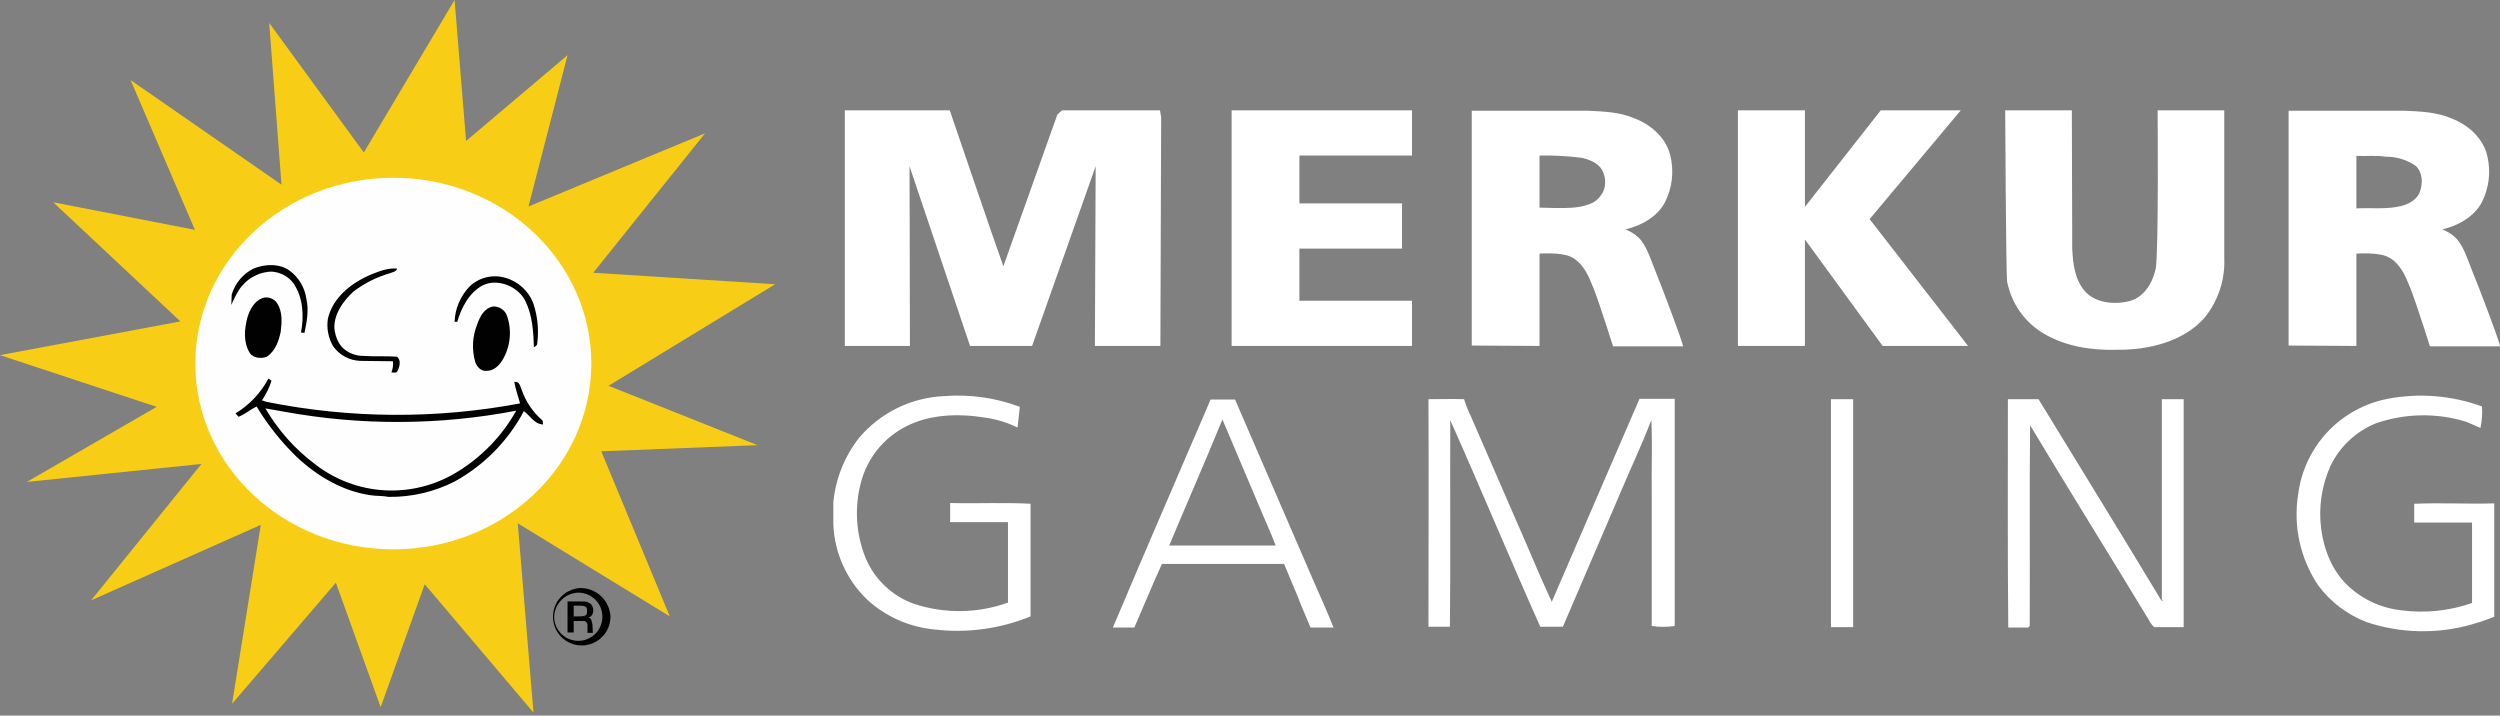
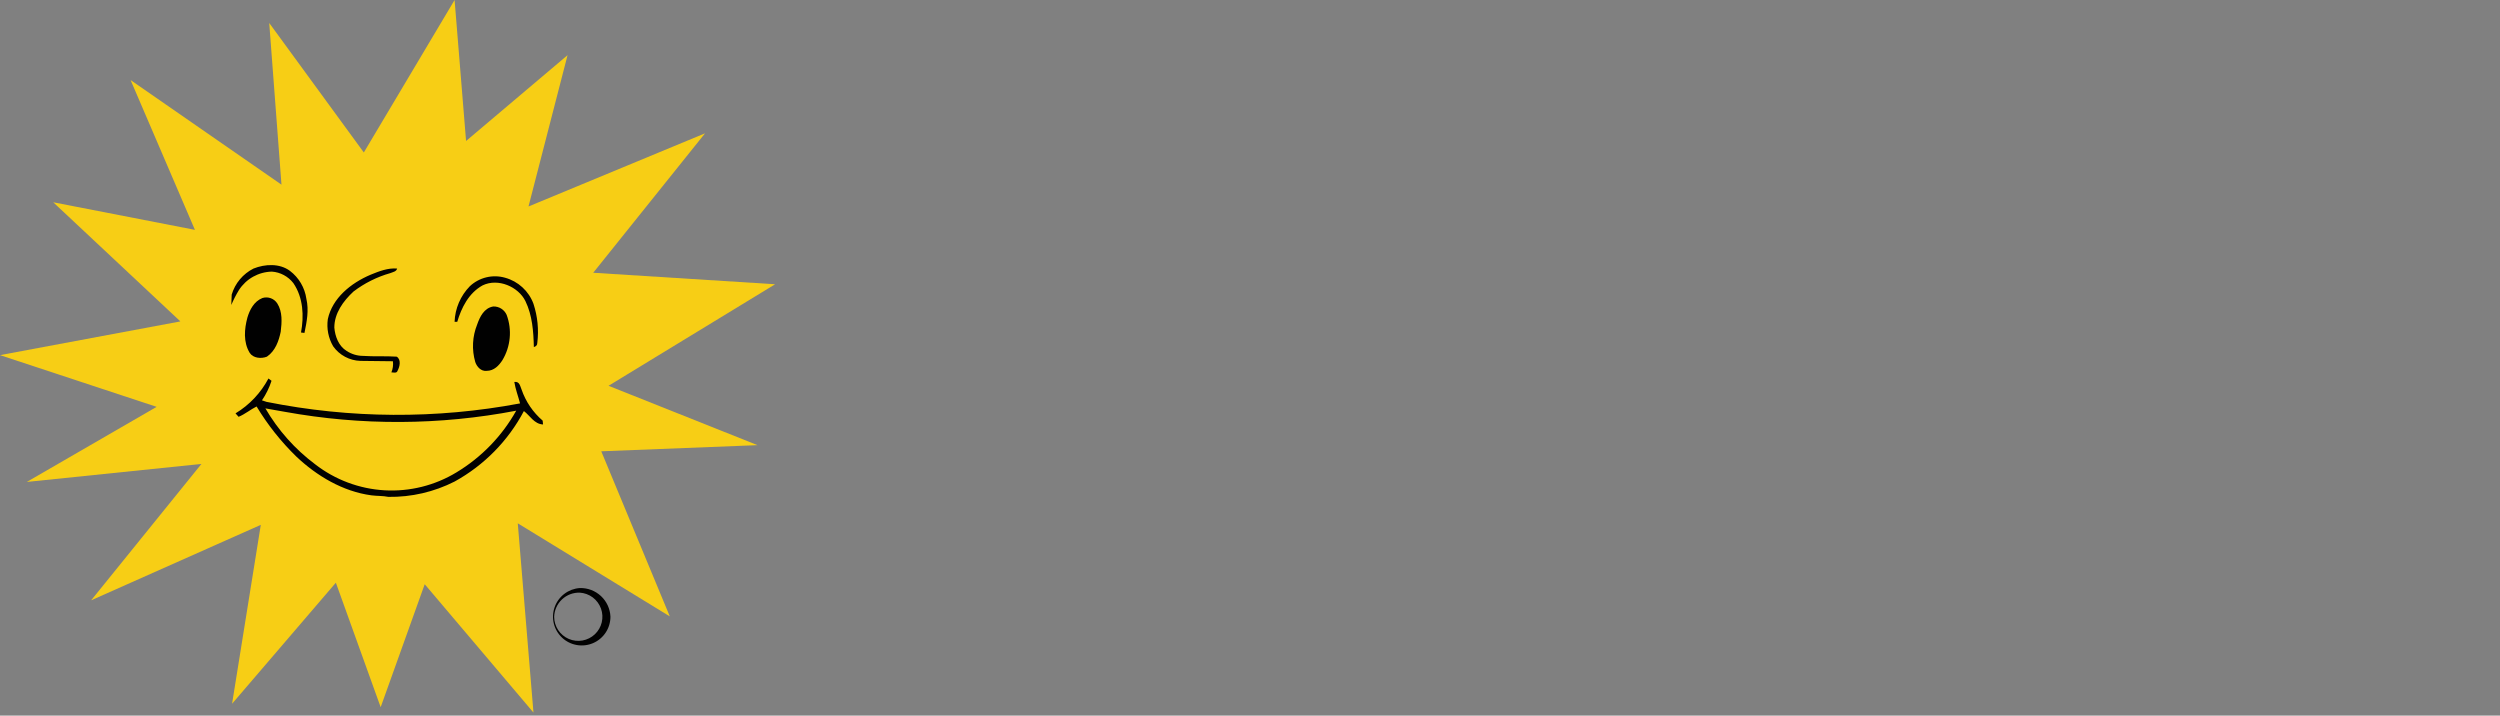
<svg xmlns="http://www.w3.org/2000/svg" width="269" height="77" viewBox="0 0 269 77" fill="none">
  <rect x="0" y="0" width="269" height="77" fill="#808080" stroke="none" />
  <path d="M48.913 0L50.149 15.169L61.069 5.936L56.866 22.218L75.862 14.345L63.83 29.349L83.403 30.586L65.478 41.51L81.508 47.899L64.695 48.559L72.071 66.325L55.712 56.308L57.401 76.671L45.699 62.862L40.96 76.094L36.139 62.697L24.971 75.723L28.062 56.473L9.807 64.594L21.675 49.919L2.885 51.856L16.854 43.777L0 38.212L19.409 34.584L5.728 21.765L20.974 24.733L14.052 8.615L30.287 19.869L28.969 2.473L39.147 16.406L48.913 0Z" fill="#F7CE15" />
-   <path d="M42.32 59.111C54.086 59.111 63.624 50.16 63.624 39.119C63.624 28.077 54.086 19.127 42.32 19.127C30.554 19.127 21.016 28.077 21.016 39.119C21.016 50.16 30.554 59.111 42.32 59.111Z" fill="#FDFEFD" />
  <path d="M27.279 28.896C28.515 28.401 30.081 28.319 31.194 29.143C32.159 29.872 32.796 30.954 32.966 32.152C33.254 33.389 33.007 34.626 32.76 35.821L32.389 35.78C32.718 34.007 32.636 32.029 31.565 30.462C31.288 30.106 30.94 29.811 30.542 29.598C30.145 29.385 29.707 29.258 29.257 29.226C28.549 29.24 27.856 29.428 27.238 29.773C26.62 30.118 26.097 30.609 25.713 31.204C25.398 31.718 25.122 32.256 24.889 32.812L24.93 31.699C25.11 31.096 25.411 30.537 25.815 30.055C26.219 29.573 26.717 29.178 27.279 28.896ZM39.888 29.555C40.795 29.184 41.743 28.813 42.732 28.896C42.649 29.226 42.278 29.267 41.99 29.39C40.559 29.797 39.218 30.468 38.034 31.369C36.922 32.4 35.974 33.719 35.974 35.244C36.056 36.192 36.427 37.223 37.292 37.758C37.819 38.104 38.434 38.291 39.064 38.294C40.259 38.377 41.495 38.294 42.691 38.377C43.185 38.706 43.02 39.449 42.773 39.902C42.691 40.191 42.32 40.067 42.114 40.067C42.27 39.688 42.328 39.279 42.278 38.871L38.776 38.83C38.2 38.813 37.636 38.663 37.129 38.391C36.621 38.12 36.183 37.733 35.85 37.264C35.333 36.381 35.13 35.35 35.273 34.337C35.768 32.07 37.746 30.462 39.888 29.555ZM50.561 30.792C51.061 30.326 51.673 29.998 52.337 29.839C53.002 29.68 53.696 29.696 54.352 29.885C55.046 30.076 55.685 30.43 56.215 30.918C56.746 31.405 57.152 32.012 57.401 32.688C57.846 34.042 57.987 35.478 57.813 36.893C57.813 37.14 57.69 37.264 57.443 37.346C57.401 35.656 57.278 33.925 56.536 32.4C55.794 30.875 53.61 29.885 51.921 30.71C50.437 31.534 49.654 33.1 49.201 34.626H48.913C48.965 33.187 49.553 31.82 50.561 30.792Z" fill="#010101" />
  <path d="M28.227 32.07C28.521 31.976 28.838 31.981 29.128 32.085C29.419 32.19 29.667 32.387 29.834 32.647C30.411 33.554 30.328 34.667 30.205 35.697C29.999 36.687 29.628 37.758 28.721 38.377C28.103 38.624 27.238 38.542 26.867 37.965C26.166 36.81 26.29 35.409 26.62 34.172C26.867 33.348 27.32 32.441 28.227 32.07ZM53.075 32.977C53.378 32.967 53.678 33.048 53.935 33.209C54.192 33.371 54.395 33.606 54.517 33.884C54.81 34.677 54.922 35.526 54.843 36.367C54.765 37.209 54.498 38.023 54.064 38.748C53.693 39.325 53.157 39.902 52.374 39.902C51.756 39.984 51.303 39.449 51.138 38.954C50.751 37.623 50.825 36.2 51.344 34.914C51.633 34.09 52.086 33.142 53.075 32.977ZM58.391 45.261C57.352 44.369 56.569 43.217 56.124 41.922C55.959 41.551 55.918 41.015 55.341 41.097C55.465 41.881 55.753 42.623 55.959 43.406C46.94 45.103 37.678 45.047 28.68 43.241L28.186 43.076C28.627 42.428 28.974 41.72 29.216 40.974L28.886 40.726C28.067 42.275 26.842 43.572 25.342 44.478L25.672 44.849C26.373 44.56 26.95 44.065 27.609 43.736C28.8 45.714 30.242 47.528 31.894 49.136C34.078 51.197 36.88 52.887 39.971 53.299C40.589 53.381 41.207 53.34 41.784 53.464C44.259 53.502 46.706 52.935 48.913 51.815C52.085 50.069 54.678 47.432 56.371 44.23C57.031 44.725 57.484 45.632 58.432 45.673L58.391 45.261ZM49.119 50.826C46.795 52.238 44.097 52.911 41.382 52.757C38.667 52.602 36.062 51.627 33.913 49.96C31.742 48.334 29.92 46.288 28.557 43.942L30.658 44.313C38.891 45.809 47.33 45.767 55.547 44.189C54.016 46.922 51.801 49.209 49.119 50.826ZM62.388 63.769C62.893 63.801 63.377 63.98 63.782 64.284C64.186 64.588 64.493 65.004 64.665 65.48C64.837 65.956 64.865 66.472 64.748 66.965C64.63 67.457 64.371 67.904 64.003 68.251C63.634 68.598 63.172 68.83 62.674 68.918C62.176 69.006 61.663 68.947 61.198 68.747C60.733 68.547 60.337 68.215 60.057 67.793C59.778 67.371 59.629 66.876 59.627 66.37C59.637 66.018 59.716 65.671 59.861 65.35C60.005 65.028 60.211 64.738 60.468 64.497C60.724 64.255 61.026 64.066 61.355 63.941C61.685 63.817 62.035 63.758 62.388 63.769ZM62.388 63.274C61.787 63.315 61.21 63.53 60.73 63.893C60.249 64.256 59.886 64.752 59.683 65.32C59.48 65.887 59.448 66.501 59.59 67.087C59.732 67.673 60.042 68.204 60.481 68.616C60.921 69.028 61.471 69.302 62.065 69.405C62.658 69.508 63.269 69.436 63.822 69.196C64.375 68.957 64.845 68.561 65.176 68.057C65.507 67.554 65.684 66.964 65.684 66.362C65.651 65.517 65.286 64.719 64.669 64.141C64.052 63.564 63.233 63.252 62.388 63.274Z" fill="#010101" />
-   <path d="M61.069 64.717H62.676C62.985 64.701 63.29 64.787 63.541 64.965C63.735 65.146 63.842 65.402 63.83 65.665C63.838 65.838 63.797 66.012 63.706 66.16C63.662 66.234 63.602 66.298 63.531 66.348C63.46 66.398 63.379 66.432 63.294 66.449C63.434 66.478 63.554 66.568 63.624 66.696L63.747 67.191L63.789 68.097H63.212V67.356C63.227 67.282 63.224 67.206 63.202 67.134C63.181 67.062 63.142 66.996 63.088 66.943C63.035 66.89 62.97 66.851 62.898 66.829C62.826 66.808 62.75 66.804 62.676 66.82H61.728V68.056H61.069V64.717ZM62.346 66.325C63.17 66.325 63.17 66.078 63.17 65.748C63.17 65.418 63.17 65.171 62.388 65.171H61.728V66.325H62.346Z" fill="#010101" />
-   <path d="M90.903 11.872H102.194C102.194 11.872 107.386 27.123 107.963 28.649L113.773 12.325L114.267 11.872H124.816L124.94 12.614L124.857 37.223H117.811L117.893 17.89L111.053 37.223H104.378L97.867 17.89L97.908 37.223H90.903V11.872ZM132.522 37.223V11.872H151.931V16.736H139.816V21.888H150.859V26.752H139.816V32.358H151.931V37.223H132.522ZM186.998 37.223V11.872H194.209V22.259L202.368 11.872H210.98L201.173 23.578L211.763 37.223H202.574L194.209 25.763V37.223H186.998ZM215.76 11.872H222.93L222.972 26.752C223.054 28.319 223.219 30.05 224.331 31.328C225.444 32.606 227.504 32.812 229.111 32.4C230.43 32.07 231.295 30.916 231.707 29.762L231.955 28.937C232.284 27.041 232.161 11.872 232.161 11.872H239.331V27.742C239.439 30.09 238.676 32.394 237.188 34.213C234.922 36.769 231.172 37.676 227.752 37.635C225.032 37.717 222.23 37.264 219.922 35.904C218.903 35.304 218.022 34.494 217.34 33.527C216.658 32.56 216.19 31.459 215.966 30.297C215.843 29.267 215.76 11.872 215.76 11.872ZM178.097 29.102C177.644 27.989 177.314 26.835 176.572 25.846C176.119 25.321 175.537 24.923 174.883 24.691C176.614 24.279 178.303 23.331 179.127 21.806C179.922 20.27 180.141 18.501 179.745 16.818C179.333 14.922 177.726 13.438 175.872 12.737C174.265 12.037 172.493 11.995 170.803 11.913H158.359V37.181L165.653 37.223V27.288C165.653 27.288 167.96 27.123 168.99 27.618C170.144 28.154 170.762 29.308 171.215 30.421C171.875 31.946 172.328 33.513 172.864 35.079L173.564 37.264H181.105C181.064 36.852 179.004 31.328 178.097 29.102ZM172.617 20.322C172.415 20.924 172.006 21.436 171.463 21.765C170.227 22.424 168.743 22.383 167.383 22.383L165.653 22.342V16.736C167.181 16.707 168.71 16.789 170.227 16.983C171.051 17.189 171.916 17.519 172.369 18.261C172.716 18.89 172.805 19.629 172.617 20.322ZM265.992 29.102C265.539 27.989 265.209 26.835 264.467 25.846C264.014 25.321 263.431 24.923 262.778 24.691C264.508 24.279 266.198 23.331 267.022 21.806C267.817 20.27 268.036 18.501 267.64 16.818C267.228 14.922 265.621 13.438 263.767 12.737C262.16 12.037 260.388 11.995 258.698 11.913H246.254V37.181L253.547 37.223V27.288C253.547 27.288 255.855 27.123 256.885 27.618C258.039 28.154 258.657 29.308 259.11 30.421C259.77 31.946 260.223 33.513 260.758 35.079L261.459 37.264H269C269 36.852 266.898 31.328 265.992 29.102ZM260.388 20.61C260.099 21.476 259.193 21.971 258.327 22.177C256.761 22.548 255.154 22.342 253.547 22.424V16.777C254.577 16.818 255.649 16.695 256.679 16.859C257.841 16.843 258.978 17.189 259.934 17.849C260.676 18.549 260.717 19.704 260.388 20.61ZM92.469 47.074C93.6 45.746 94.992 44.666 96.558 43.9C98.125 43.134 99.833 42.699 101.575 42.623C104.349 42.404 107.134 42.796 109.734 43.777L109.487 46.003C108.384 45.462 107.201 45.101 105.985 44.931C103.1 44.477 100.01 44.56 97.414 45.92C96.264 46.518 95.251 47.347 94.435 48.354C93.62 49.361 93.021 50.525 92.675 51.774C91.917 54.497 92.076 57.394 93.128 60.018C93.603 61.157 94.31 62.186 95.204 63.037C96.098 63.889 97.159 64.545 98.32 64.964C101.617 66.057 105.185 66.016 108.457 64.841V56.184H102.235V54.123C105.119 54.206 108.004 54.041 110.888 54.206V66.325C107.603 67.668 104.028 68.151 100.504 67.726C97.775 67.463 95.211 66.304 93.21 64.428C91.058 62.309 89.791 59.45 89.667 56.432V54.041C89.909 51.497 90.883 49.078 92.469 47.074ZM256.926 42.911C260.318 42.264 263.821 42.549 267.063 43.736C267.113 44.511 267.055 45.285 266.898 46.044L265.374 45.384C262.197 44.403 258.79 44.461 255.649 45.549C253.494 46.419 251.744 48.067 250.745 50.166C249.806 52.273 249.463 54.597 249.756 56.885C250.045 59.111 250.91 61.378 252.599 62.986C254.175 64.49 256.203 65.432 258.368 65.665C260.936 66.007 263.548 65.739 265.992 64.882V56.225H259.77V54.206C262.654 54.082 265.497 54.247 268.382 54.164V66.366C267.587 66.683 266.775 66.96 265.951 67.19C262.248 68.246 258.313 68.159 254.66 66.943C252.594 66.154 250.794 64.796 249.468 63.027C247.512 60.141 246.731 56.617 247.284 53.175C247.604 50.666 248.709 48.322 250.44 46.478C252.172 44.635 254.442 43.386 256.926 42.911ZM153.702 42.952C154.98 42.952 156.257 42.911 157.535 42.952C157.725 43.559 157.959 44.152 158.235 44.725L163.056 55.813C164.375 58.781 165.611 61.832 166.971 64.758L176.408 42.911H180.199V67.355C179.379 67.479 178.546 67.479 177.726 67.355V53.258C177.685 50.578 177.809 47.858 177.685 45.178C176.737 47.693 175.583 50.125 174.553 52.557L168.166 67.438H165.735C162.438 60.059 159.348 52.598 156.051 45.219C156.01 52.639 156.092 60.018 156.01 67.438H153.702C153.702 59.317 153.744 51.155 153.702 42.952ZM197.011 42.952H199.401V67.479H197.011V42.952ZM216.049 42.952H219.345C223.755 50.166 228.205 57.38 232.573 64.635L232.861 64.552H232.614V42.952H234.963V67.479H231.79C231.55 67.257 231.354 66.991 231.213 66.696C226.969 59.688 222.642 52.763 218.439 45.755C218.356 52.928 218.439 60.142 218.398 67.355L218.233 67.52H216.09C216.008 59.317 216.049 51.155 216.049 42.952ZM141.382 62.615L132.893 42.993H130.256L129.514 44.725C126.259 52.309 122.962 59.894 119.748 67.52H122.055C123.044 65.253 123.992 62.945 125.022 60.677H138.167L139.651 64.222C140.063 65.335 140.557 66.407 141.011 67.52H143.483C142.824 65.83 142.082 64.222 141.382 62.615ZM125.805 58.699C127.701 54.164 129.679 49.671 131.533 45.137L135.901 55.442C136.354 56.514 136.849 57.586 137.261 58.699H125.805Z" fill="white" />
</svg>